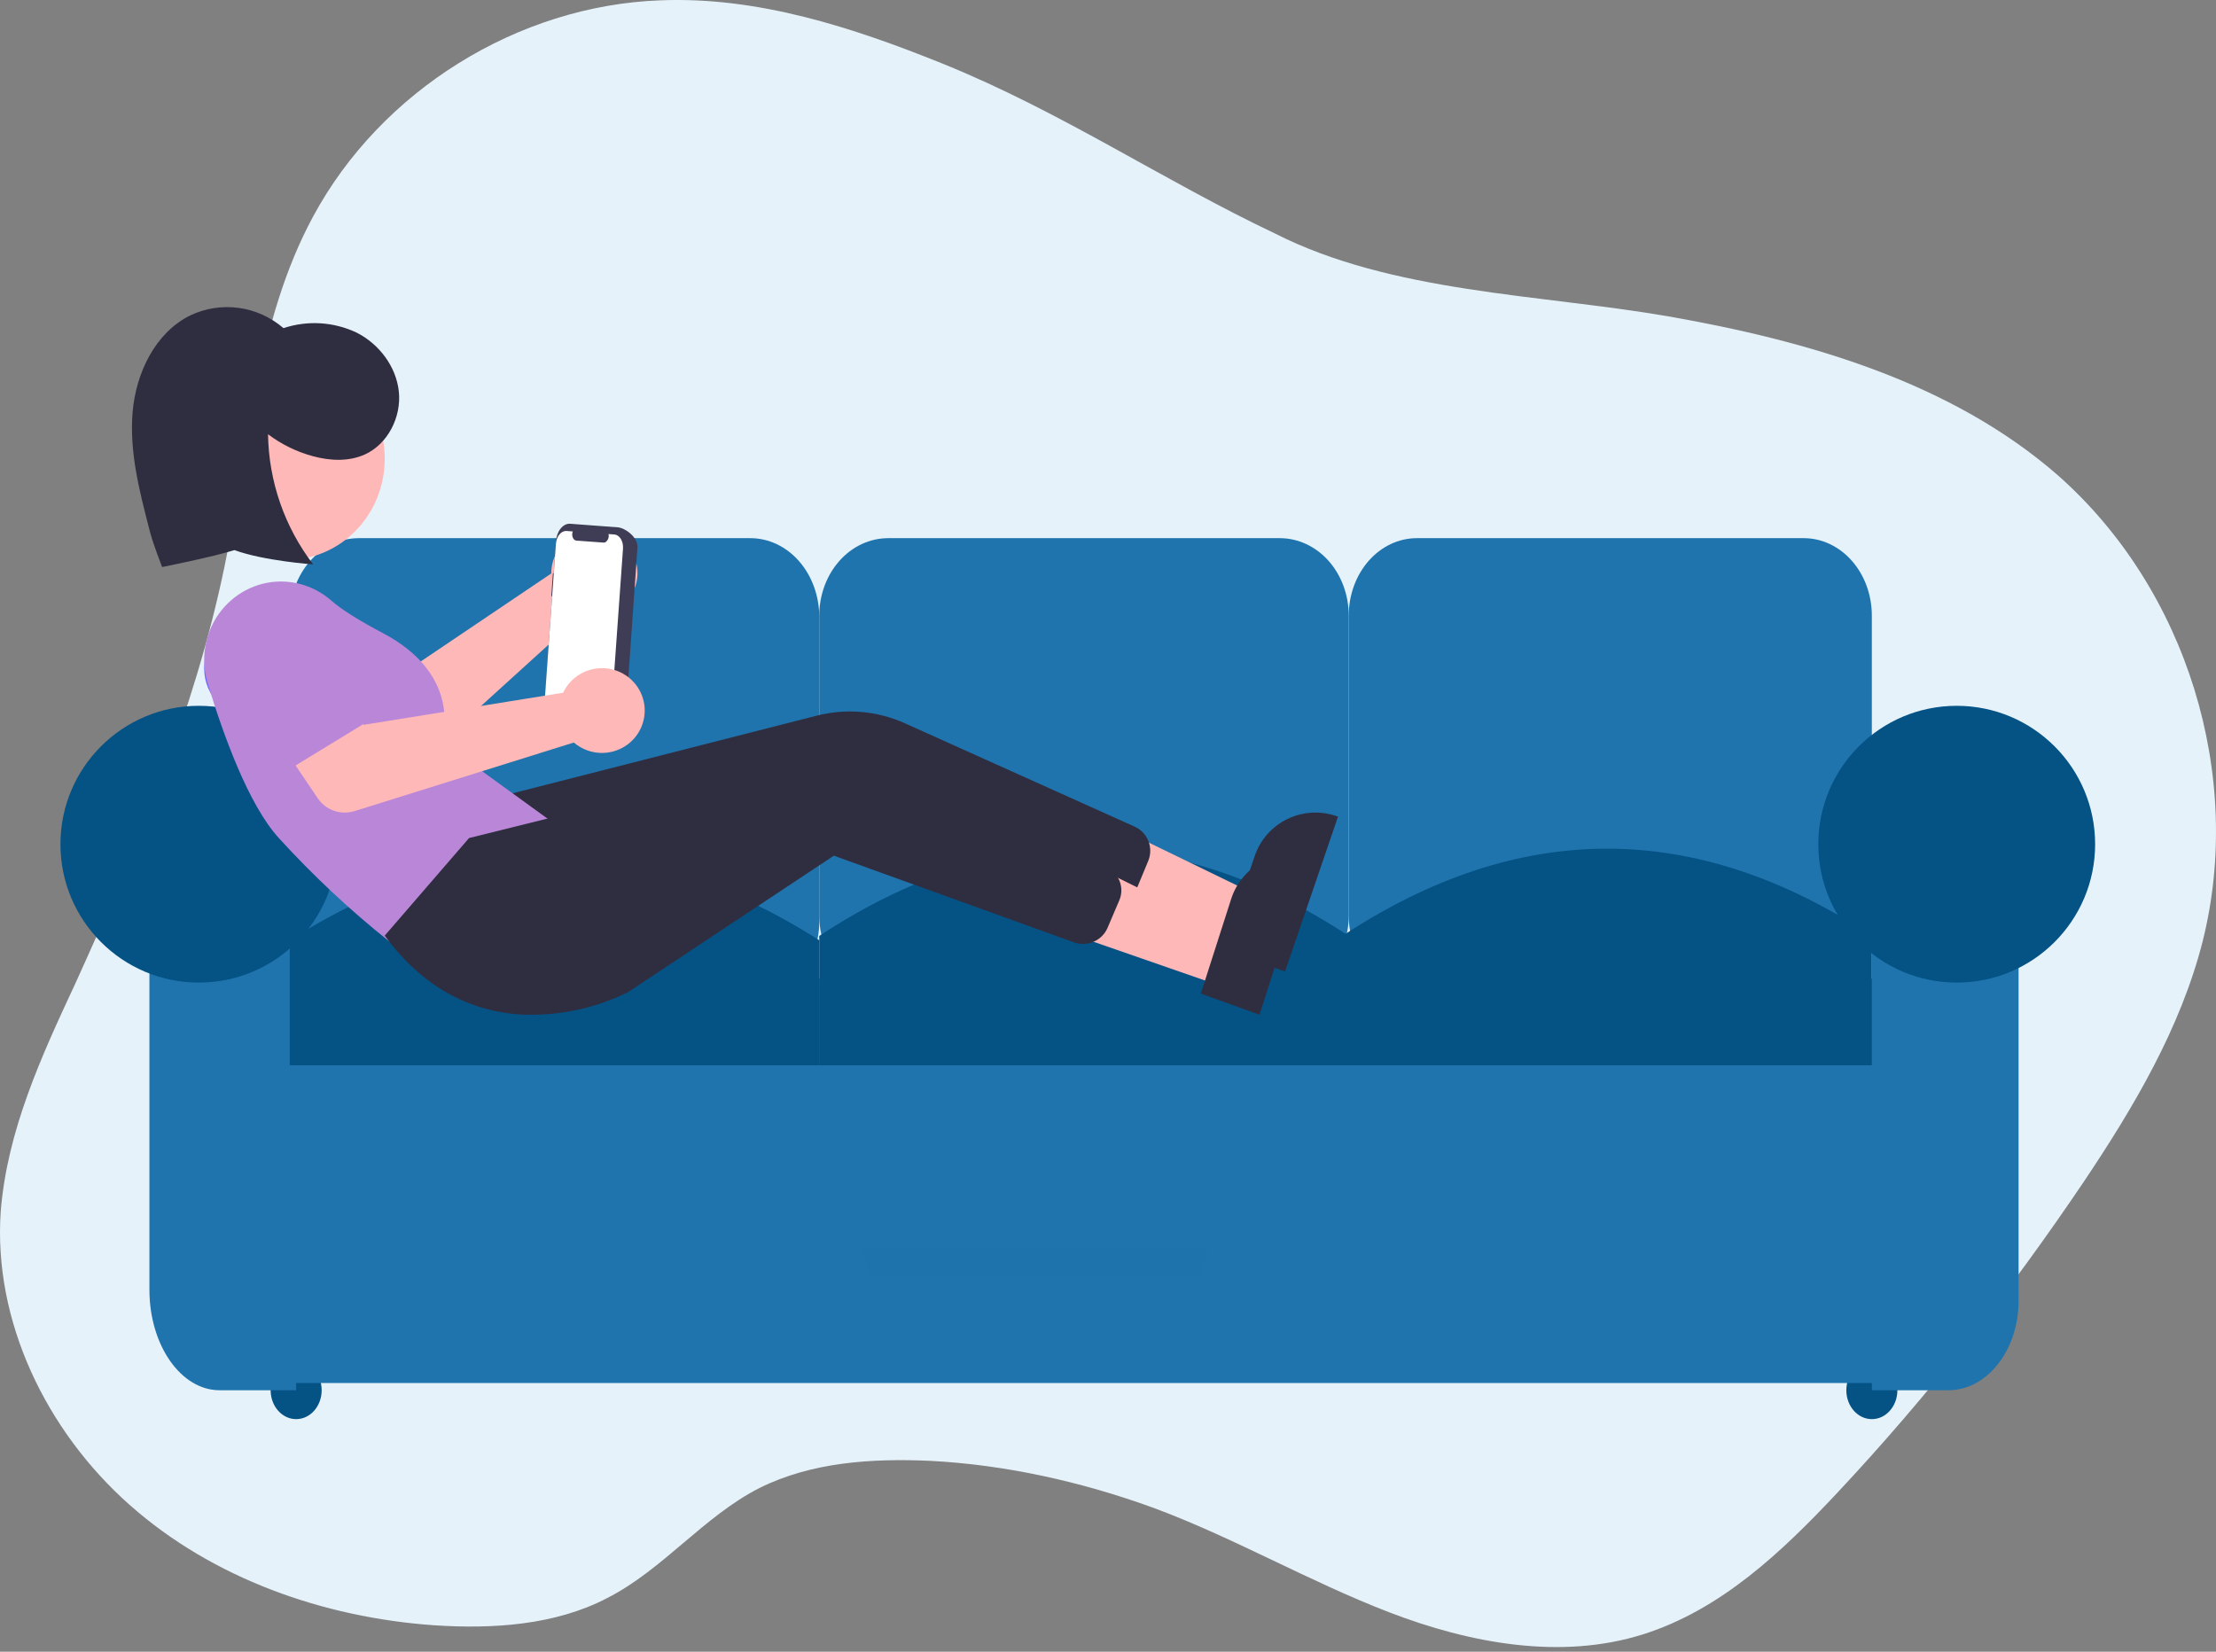
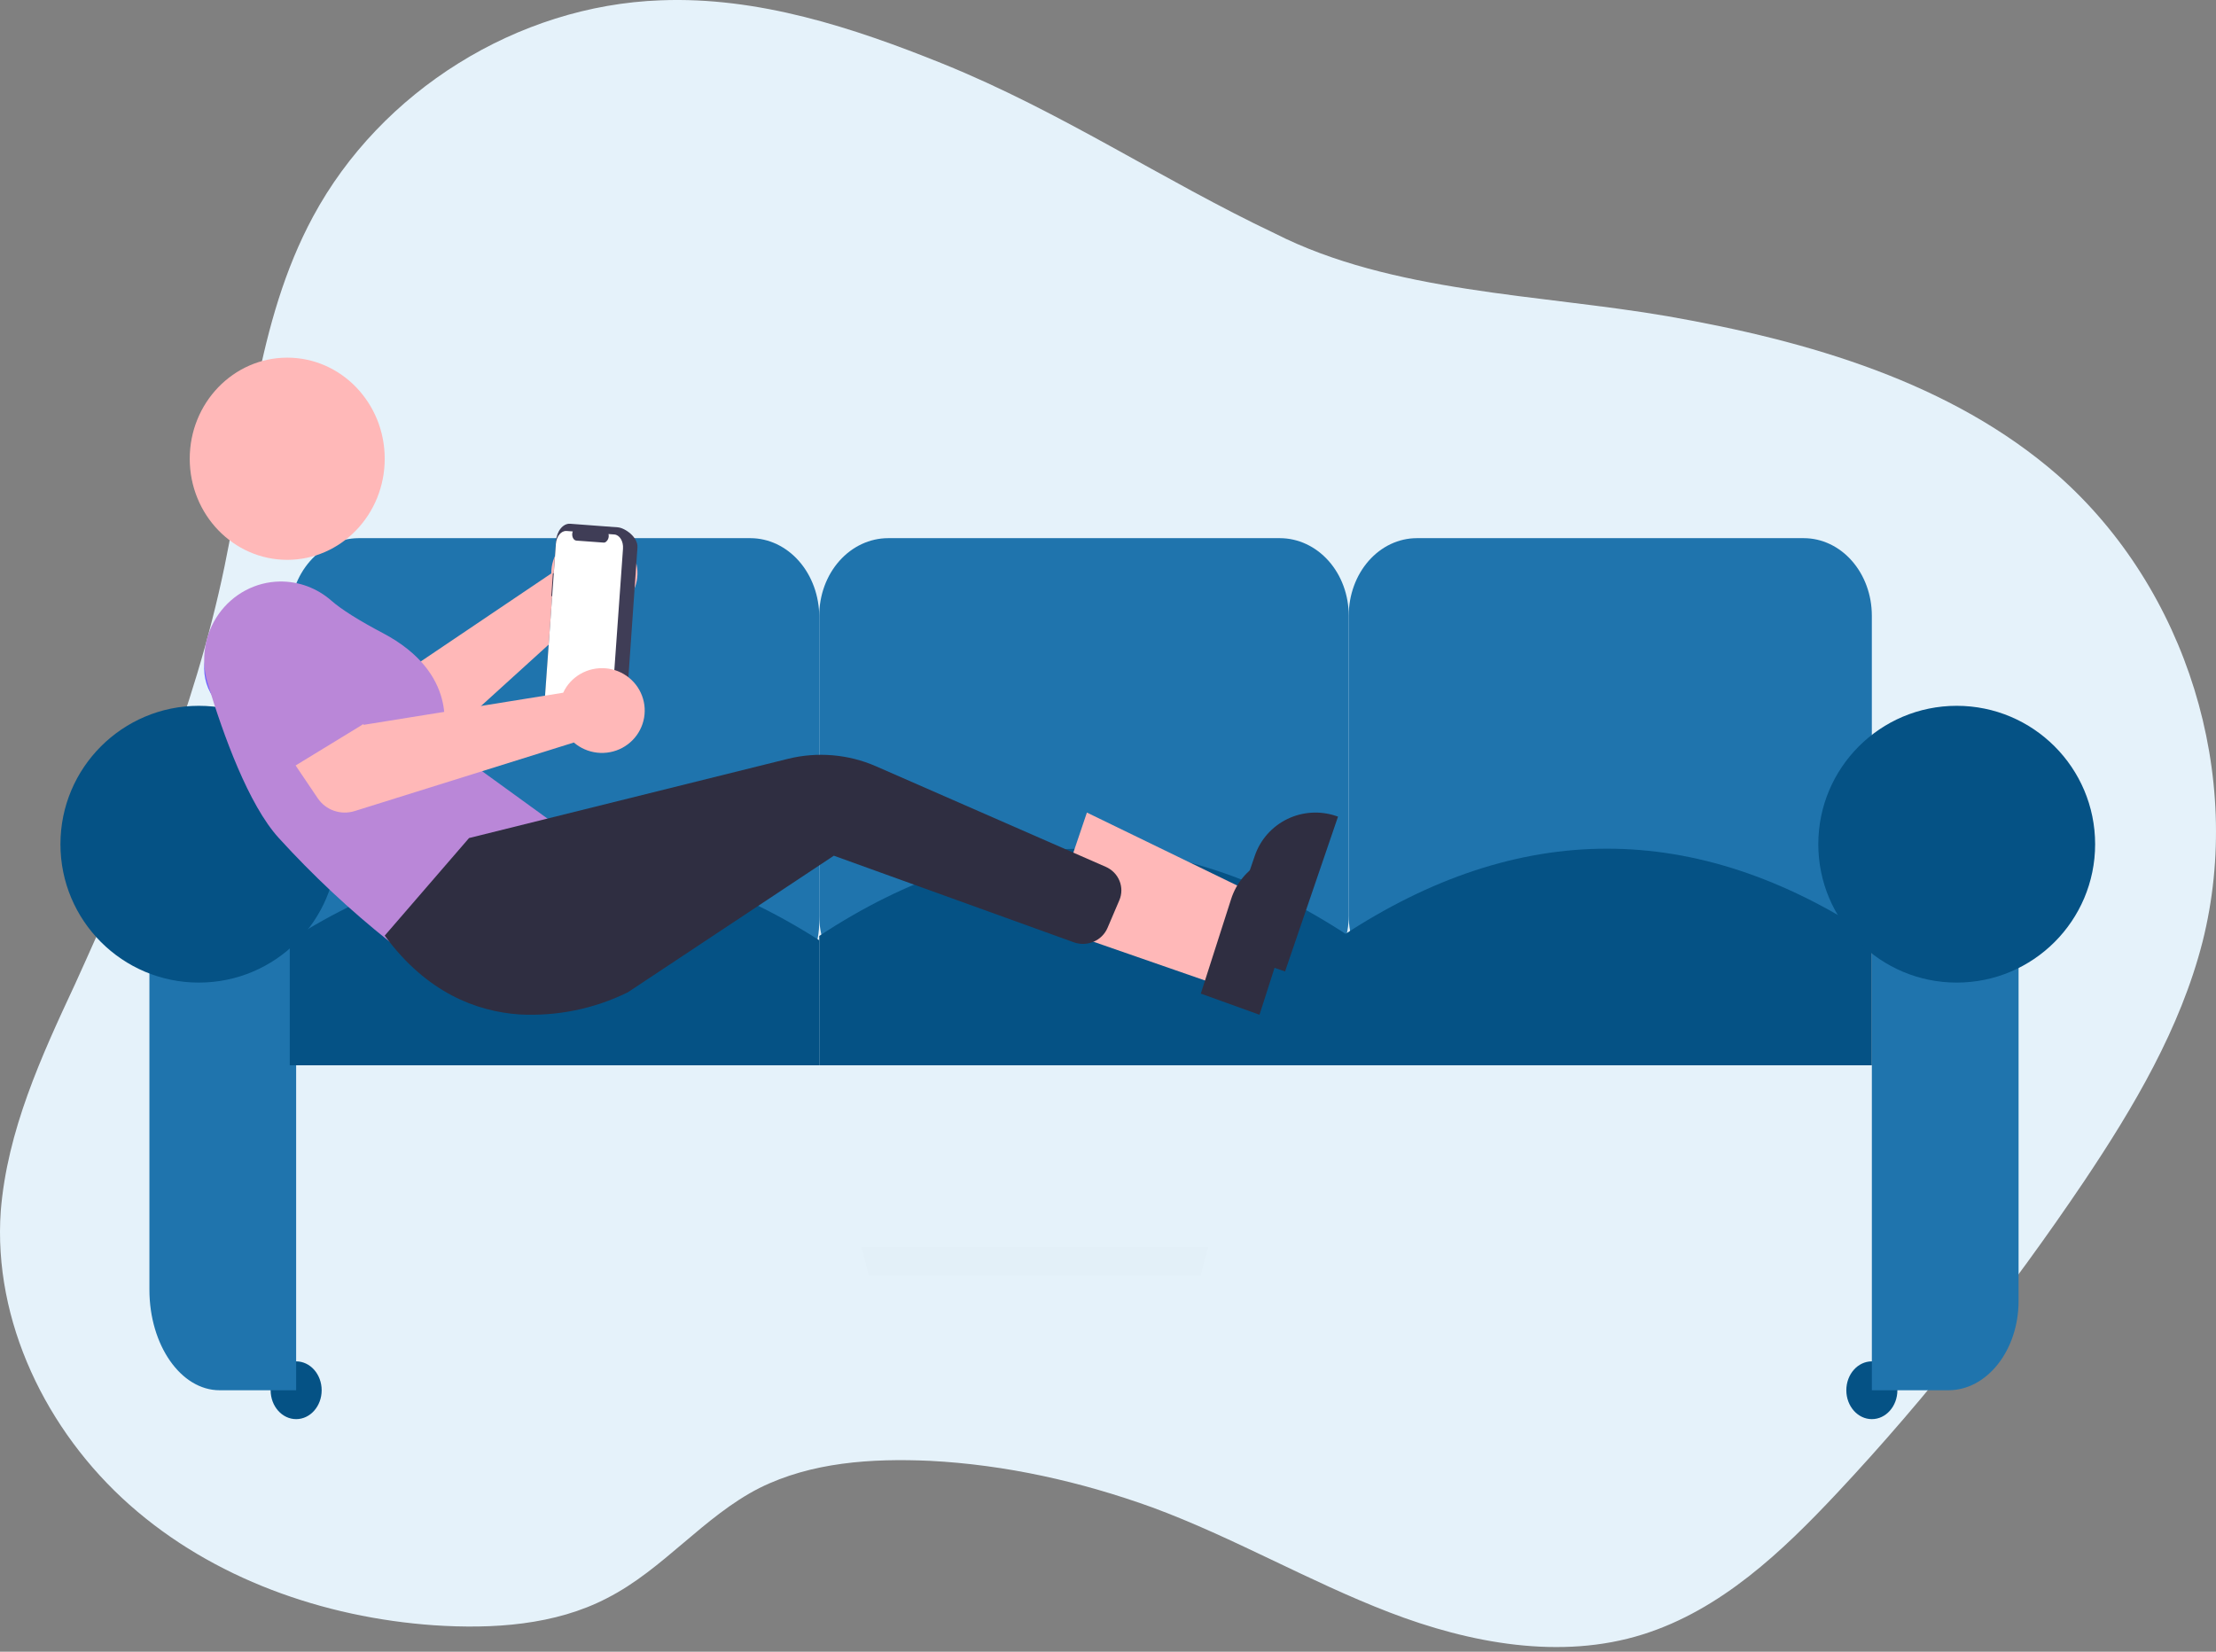
<svg xmlns="http://www.w3.org/2000/svg" width="110" height="82" viewBox="0 0 110 82" fill="none">
  <rect x="0" y="0" width="110" height="82" fill="#808080" stroke="none" />
  <path d="M46.805 3.166C42.348 1.366 37.632 -0.177 32.788 0.016C25.682 0.273 18.9 4.516 15.541 10.751C12.698 16.022 12.375 22.193 11.148 28.107C9.662 35.307 6.756 42.185 3.72 48.87C2.04 52.47 0.361 56.134 0.038 60.119C-0.35 65.583 2.298 71.047 6.433 74.711C10.567 78.375 16.057 80.303 21.548 80.689C24.455 80.882 27.555 80.689 30.139 79.339C32.917 77.925 34.919 75.29 37.697 73.875C40.281 72.59 43.252 72.397 46.159 72.525C49.906 72.718 53.652 73.554 57.205 74.84C61.21 76.318 64.957 78.504 68.962 80.046C72.966 81.589 77.488 82.425 81.558 81.139C85.433 79.918 88.469 77.025 91.183 74.132C95.704 69.311 99.774 64.105 103.456 58.641C105.91 54.977 108.236 51.056 109.334 46.749C111.401 38.521 108.559 29.264 102.164 23.608C96.867 18.979 89.761 16.922 82.785 15.701C76.455 14.608 69.091 14.544 63.277 11.587C57.722 8.951 52.683 5.545 46.805 3.166Z" fill="#E5F2FA" />
  <path d="M92.917 70.455C92.217 70.455 91.65 69.813 91.65 69.021C91.65 68.229 92.217 67.587 92.917 67.587C93.617 67.587 94.184 68.229 94.184 69.021C94.184 69.813 93.617 70.455 92.917 70.455Z" fill="#055285" />
  <path d="M14.701 70.455C14.001 70.455 13.434 69.813 13.434 69.021C13.434 68.229 14.001 67.587 14.701 67.587C15.4 67.587 15.967 68.229 15.967 69.021C15.967 69.813 15.4 70.455 14.701 70.455Z" fill="#055285" />
  <path d="M70.324 49.304H89.543C90.437 49.302 91.295 48.897 91.927 48.177C92.56 47.457 92.915 46.48 92.916 45.462V30.56C92.915 29.542 92.56 28.565 91.927 27.845C91.295 27.125 90.437 26.72 89.543 26.718H70.324C69.429 26.72 68.572 27.125 67.939 27.845C67.307 28.565 66.951 29.542 66.95 30.56V45.462C66.951 46.48 67.307 47.457 67.939 48.177C68.572 48.897 69.429 49.302 70.324 49.304Z" fill="#1F74AD" />
  <path d="M44.081 49.304H63.535C64.441 49.302 65.308 48.897 65.949 48.177C66.589 47.457 66.949 46.48 66.95 45.462V30.56C66.949 29.542 66.589 28.565 65.949 27.845C65.308 27.125 64.441 26.72 63.535 26.718H44.081C43.176 26.72 42.308 27.125 41.668 27.845C41.028 28.565 40.668 29.542 40.667 30.56V45.462C40.668 46.48 41.028 47.457 41.668 48.177C42.308 48.897 43.176 49.302 44.081 49.304Z" fill="#1F74AD" />
  <path d="M17.799 49.662H37.252C38.158 49.661 39.026 49.249 39.666 48.518C40.306 47.786 40.666 46.794 40.667 45.759V30.621C40.666 29.587 40.306 28.595 39.666 27.863C39.026 27.131 38.158 26.72 37.252 26.718H17.799C16.893 26.72 16.025 27.131 15.385 27.863C14.745 28.595 14.385 29.587 14.384 30.621V45.759C14.385 46.794 14.745 47.786 15.385 48.518C16.025 49.249 16.893 49.661 17.799 49.662Z" fill="#1F74AD" />
-   <path d="M10.584 48.587H96.084V68.662H10.584V48.587Z" fill="#1F74AD" />
  <path d="M92.917 69.021H96.717C98.638 69.021 100.2 67.031 100.2 64.585V43.209H92.917V69.021Z" fill="#1F74AD" />
  <path d="M10.9 69.021H14.7V39.983H7.417V64.03C7.417 66.782 8.979 69.021 10.9 69.021Z" fill="#1F74AD" />
  <path d="M66.633 52.889H92.916V46.466C84.155 40.69 75.394 40.69 66.633 46.466V52.889Z" fill="#055285" />
  <path d="M40.667 52.889H66.95V46.466C58.189 40.69 49.428 40.69 40.667 46.466V52.889Z" fill="#055285" />
  <path d="M14.384 52.889H40.667V46.68C31.906 41.096 23.145 41.096 14.384 46.68V52.889Z" fill="#055285" />
  <path d="M97.129 48.782C93.335 48.782 90.259 45.706 90.259 41.912C90.259 38.117 93.335 35.041 97.129 35.041C100.924 35.041 104 38.117 104 41.912C104 45.706 100.924 48.782 97.129 48.782Z" fill="#055285" />
  <path d="M9.87 48.782C6.076 48.782 3 45.706 3 41.912C3 38.117 6.076 35.041 9.87 35.041C13.665 35.041 16.741 38.117 16.741 41.912C16.741 45.706 13.665 48.782 9.87 48.782Z" fill="#055285" />
-   <path d="M27.388 28.14C27.372 28.249 27.364 28.36 27.366 28.47L19.04 34.083L16.82 33.054L14.795 36.129L18.545 38.322C18.848 38.5 19.202 38.576 19.553 38.54C19.904 38.504 20.233 38.358 20.492 38.123L28.924 30.468C29.343 30.584 29.787 30.571 30.198 30.434C30.609 30.296 30.968 30.039 31.226 29.697C31.484 29.355 31.63 28.944 31.643 28.519C31.657 28.094 31.538 27.675 31.302 27.318C31.067 26.961 30.726 26.683 30.324 26.52C29.922 26.357 29.48 26.317 29.055 26.407C28.63 26.496 28.243 26.709 27.945 27.019C27.647 27.329 27.453 27.72 27.388 28.14V28.14Z" fill="#FFB8B8" />
+   <path d="M27.388 28.14C27.372 28.249 27.364 28.36 27.366 28.47L19.04 34.083L14.795 36.129L18.545 38.322C18.848 38.5 19.202 38.576 19.553 38.54C19.904 38.504 20.233 38.358 20.492 38.123L28.924 30.468C29.343 30.584 29.787 30.571 30.198 30.434C30.609 30.296 30.968 30.039 31.226 29.697C31.484 29.355 31.63 28.944 31.643 28.519C31.657 28.094 31.538 27.675 31.302 27.318C31.067 26.961 30.726 26.683 30.324 26.52C29.922 26.357 29.48 26.317 29.055 26.407C28.63 26.496 28.243 26.709 27.945 27.019C27.647 27.329 27.453 27.72 27.388 28.14V28.14Z" fill="#FFB8B8" />
  <path d="M18.703 33.543C18.666 33.417 18.603 33.301 18.518 33.202C18.432 33.103 18.326 33.024 18.207 32.97L14.048 31.07C13.486 30.706 12.802 30.579 12.146 30.716C11.491 30.853 10.916 31.244 10.549 31.802C10.182 32.361 10.052 33.042 10.188 33.696C10.323 34.35 10.714 34.924 11.273 35.291L14.712 38.321C14.81 38.407 14.926 38.472 15.051 38.51C15.177 38.548 15.309 38.558 15.438 38.541C15.568 38.523 15.693 38.478 15.803 38.408C15.914 38.338 16.008 38.245 16.08 38.136L18.591 34.291C18.663 34.181 18.71 34.058 18.729 33.929C18.748 33.8 18.739 33.668 18.703 33.543Z" fill="#6C63FF" />
  <path d="M27.445 28.464L27.486 28.467L27.597 26.876C27.633 26.367 27.95 25.976 28.306 26.003L30.667 26.18C31.023 26.206 31.679 26.67 31.643 27.179L31.614 27.589L31.034 35.912C30.998 36.42 30.285 36.782 29.929 36.755L27.568 36.578C27.212 36.551 26.952 36.117 26.987 35.608L27.407 29.601L27.366 29.597L27.445 28.464Z" fill="#3F3D56" />
  <path d="M27.594 26.998L26.986 35.516C26.96 35.887 27.154 36.204 27.419 36.223L29.788 36.397C30.054 36.416 30.291 36.131 30.317 35.76L30.925 27.242C30.952 26.871 30.758 26.554 30.492 26.535L30.205 26.514C30.225 26.589 30.22 26.67 30.192 26.743C30.165 26.816 30.114 26.878 30.049 26.921C30.022 26.934 29.992 26.94 29.962 26.938L28.611 26.839C28.485 26.829 28.393 26.679 28.405 26.502C28.408 26.462 28.417 26.422 28.431 26.384L28.123 26.361C27.858 26.341 27.621 26.627 27.594 26.998Z" fill="white" />
  <path d="M61.691 46.794L62.475 44.479L53.953 40.341L52.796 43.758L61.691 46.794Z" fill="#FFB8B8" />
  <path d="M63.79 48.228L66.418 40.542L66.32 40.509C65.925 40.376 65.507 40.321 65.091 40.348C64.674 40.375 64.267 40.483 63.893 40.666C63.518 40.85 63.184 41.105 62.908 41.416C62.633 41.728 62.422 42.091 62.288 42.484L62.288 42.484L60.682 47.178L63.79 48.228Z" fill="#2F2E41" />
-   <path d="M27.21 48.57C29.075 48.675 30.935 48.285 32.601 47.439L42.826 40.47L54.765 44.9C55.082 45.008 55.428 44.991 55.733 44.853C56.038 44.716 56.28 44.467 56.41 44.158L56.995 42.748C57.128 42.431 57.132 42.074 57.005 41.754C56.879 41.434 56.632 41.176 56.318 41.037L44.911 35.905C43.542 35.291 42.006 35.158 40.552 35.527L24.717 39.57L20.531 44.55L20.578 44.614C22.633 47.454 25.07 48.415 27.21 48.57Z" fill="#2F2E41" />
  <path d="M14.258 27.794C11.585 27.794 9.418 25.547 9.418 22.775C9.418 20.003 11.585 17.756 14.258 17.756C16.931 17.756 19.097 20.003 19.097 22.775C19.097 25.547 16.931 27.794 14.258 27.794Z" fill="#FFB8B8" />
  <path d="M19.393 46.794L27.343 40.761L21.921 36.831C22.076 36.322 22.764 33.413 19.002 31.429C17.811 30.801 16.953 30.261 16.452 29.823C15.741 29.197 14.83 28.858 13.89 28.87C13.298 28.879 12.716 29.029 12.191 29.308C11.666 29.586 11.211 29.986 10.863 30.474C10.515 30.963 10.284 31.528 10.187 32.124C10.09 32.719 10.13 33.33 10.304 33.907C11.089 36.508 12.338 39.954 13.837 41.602C15.532 43.464 17.37 45.185 19.333 46.748L19.393 46.794Z" fill="#BA87D8" />
  <path d="M60.586 48.945L61.399 46.501L52.562 42.134L51.362 45.741L60.586 48.945Z" fill="#FFB8B8" />
  <path d="M62.52 50.379L64.984 42.694L64.892 42.66C64.522 42.527 64.13 42.472 63.74 42.499C63.349 42.526 62.968 42.634 62.616 42.818C62.265 43.001 61.952 43.256 61.694 43.568C61.435 43.879 61.238 44.242 61.112 44.635L61.112 44.635L59.607 49.329L62.52 50.379Z" fill="#2F2E41" />
  <path d="M25.776 50.363C27.641 50.465 29.501 50.085 31.167 49.263L41.392 42.482L53.331 46.792C53.648 46.897 53.994 46.881 54.299 46.747C54.604 46.613 54.846 46.371 54.975 46.07L55.561 44.698C55.694 44.389 55.698 44.042 55.571 43.731C55.445 43.419 55.198 43.169 54.884 43.033L43.477 38.04C42.108 37.443 40.572 37.313 39.117 37.672L23.283 41.606L19.097 46.451L19.144 46.514C21.198 49.277 23.636 50.212 25.776 50.363Z" fill="#2F2E41" />
  <path d="M28.119 34.101C28.057 34.193 28.003 34.29 27.956 34.391L18.055 35.985L16.511 34.116L13.361 36.057L15.771 39.629C15.965 39.917 16.249 40.136 16.579 40.251C16.91 40.366 17.269 40.371 17.603 40.267L28.485 36.863C28.81 37.143 29.214 37.319 29.642 37.367C30.071 37.415 30.504 37.333 30.884 37.131C31.264 36.928 31.573 36.617 31.769 36.236C31.966 35.856 32.041 35.425 31.985 35.002C31.929 34.578 31.744 34.181 31.455 33.864C31.166 33.547 30.786 33.325 30.366 33.227C29.946 33.13 29.507 33.161 29.105 33.317C28.704 33.473 28.36 33.746 28.119 34.101Z" fill="#FFB8B8" />
  <path d="M18.368 35.376C18.389 35.247 18.382 35.115 18.347 34.989C18.312 34.863 18.25 34.746 18.166 34.646L15.207 31.148C14.854 30.578 14.288 30.171 13.633 30.015C12.977 29.858 12.287 29.967 11.711 30.316C11.136 30.664 10.724 31.225 10.565 31.875C10.406 32.526 10.513 33.212 10.863 33.784L12.678 37.997C12.73 38.117 12.807 38.225 12.905 38.312C13.002 38.4 13.118 38.466 13.243 38.506C13.369 38.546 13.502 38.558 13.632 38.542C13.763 38.526 13.889 38.482 14.001 38.414L17.944 36.006C18.056 35.938 18.152 35.846 18.225 35.737C18.299 35.629 18.347 35.505 18.368 35.376Z" fill="#BA87D8" />
-   <path d="M15.546 28.02C14.127 26.169 13.341 23.902 13.304 21.558C13.972 22.062 14.728 22.432 15.532 22.649C16.386 22.88 17.323 22.926 18.127 22.555C19.258 22.033 19.927 20.701 19.799 19.448C19.67 18.195 18.816 17.076 17.704 16.514C16.565 15.974 15.266 15.895 14.072 16.291C13.44 15.746 12.666 15.396 11.844 15.285C11.021 15.174 10.184 15.305 9.433 15.664C7.704 16.524 6.748 18.515 6.583 20.459C6.417 22.403 6.91 24.336 7.398 26.224L7.454 26.437C7.606 27.025 8.048 28.152 8.048 28.152C8.048 28.152 10.616 27.639 11.636 27.31C13.114 27.851 15.546 28.02 15.546 28.02Z" fill="#2F2E41" />
  <g opacity="0.1">
    <path opacity="0.1" d="M43.123 63.333H59.595C59.788 62.498 59.982 61.919 59.982 61.919H42.735C42.735 61.855 42.929 62.433 43.123 63.333Z" fill="black" />
  </g>
</svg>